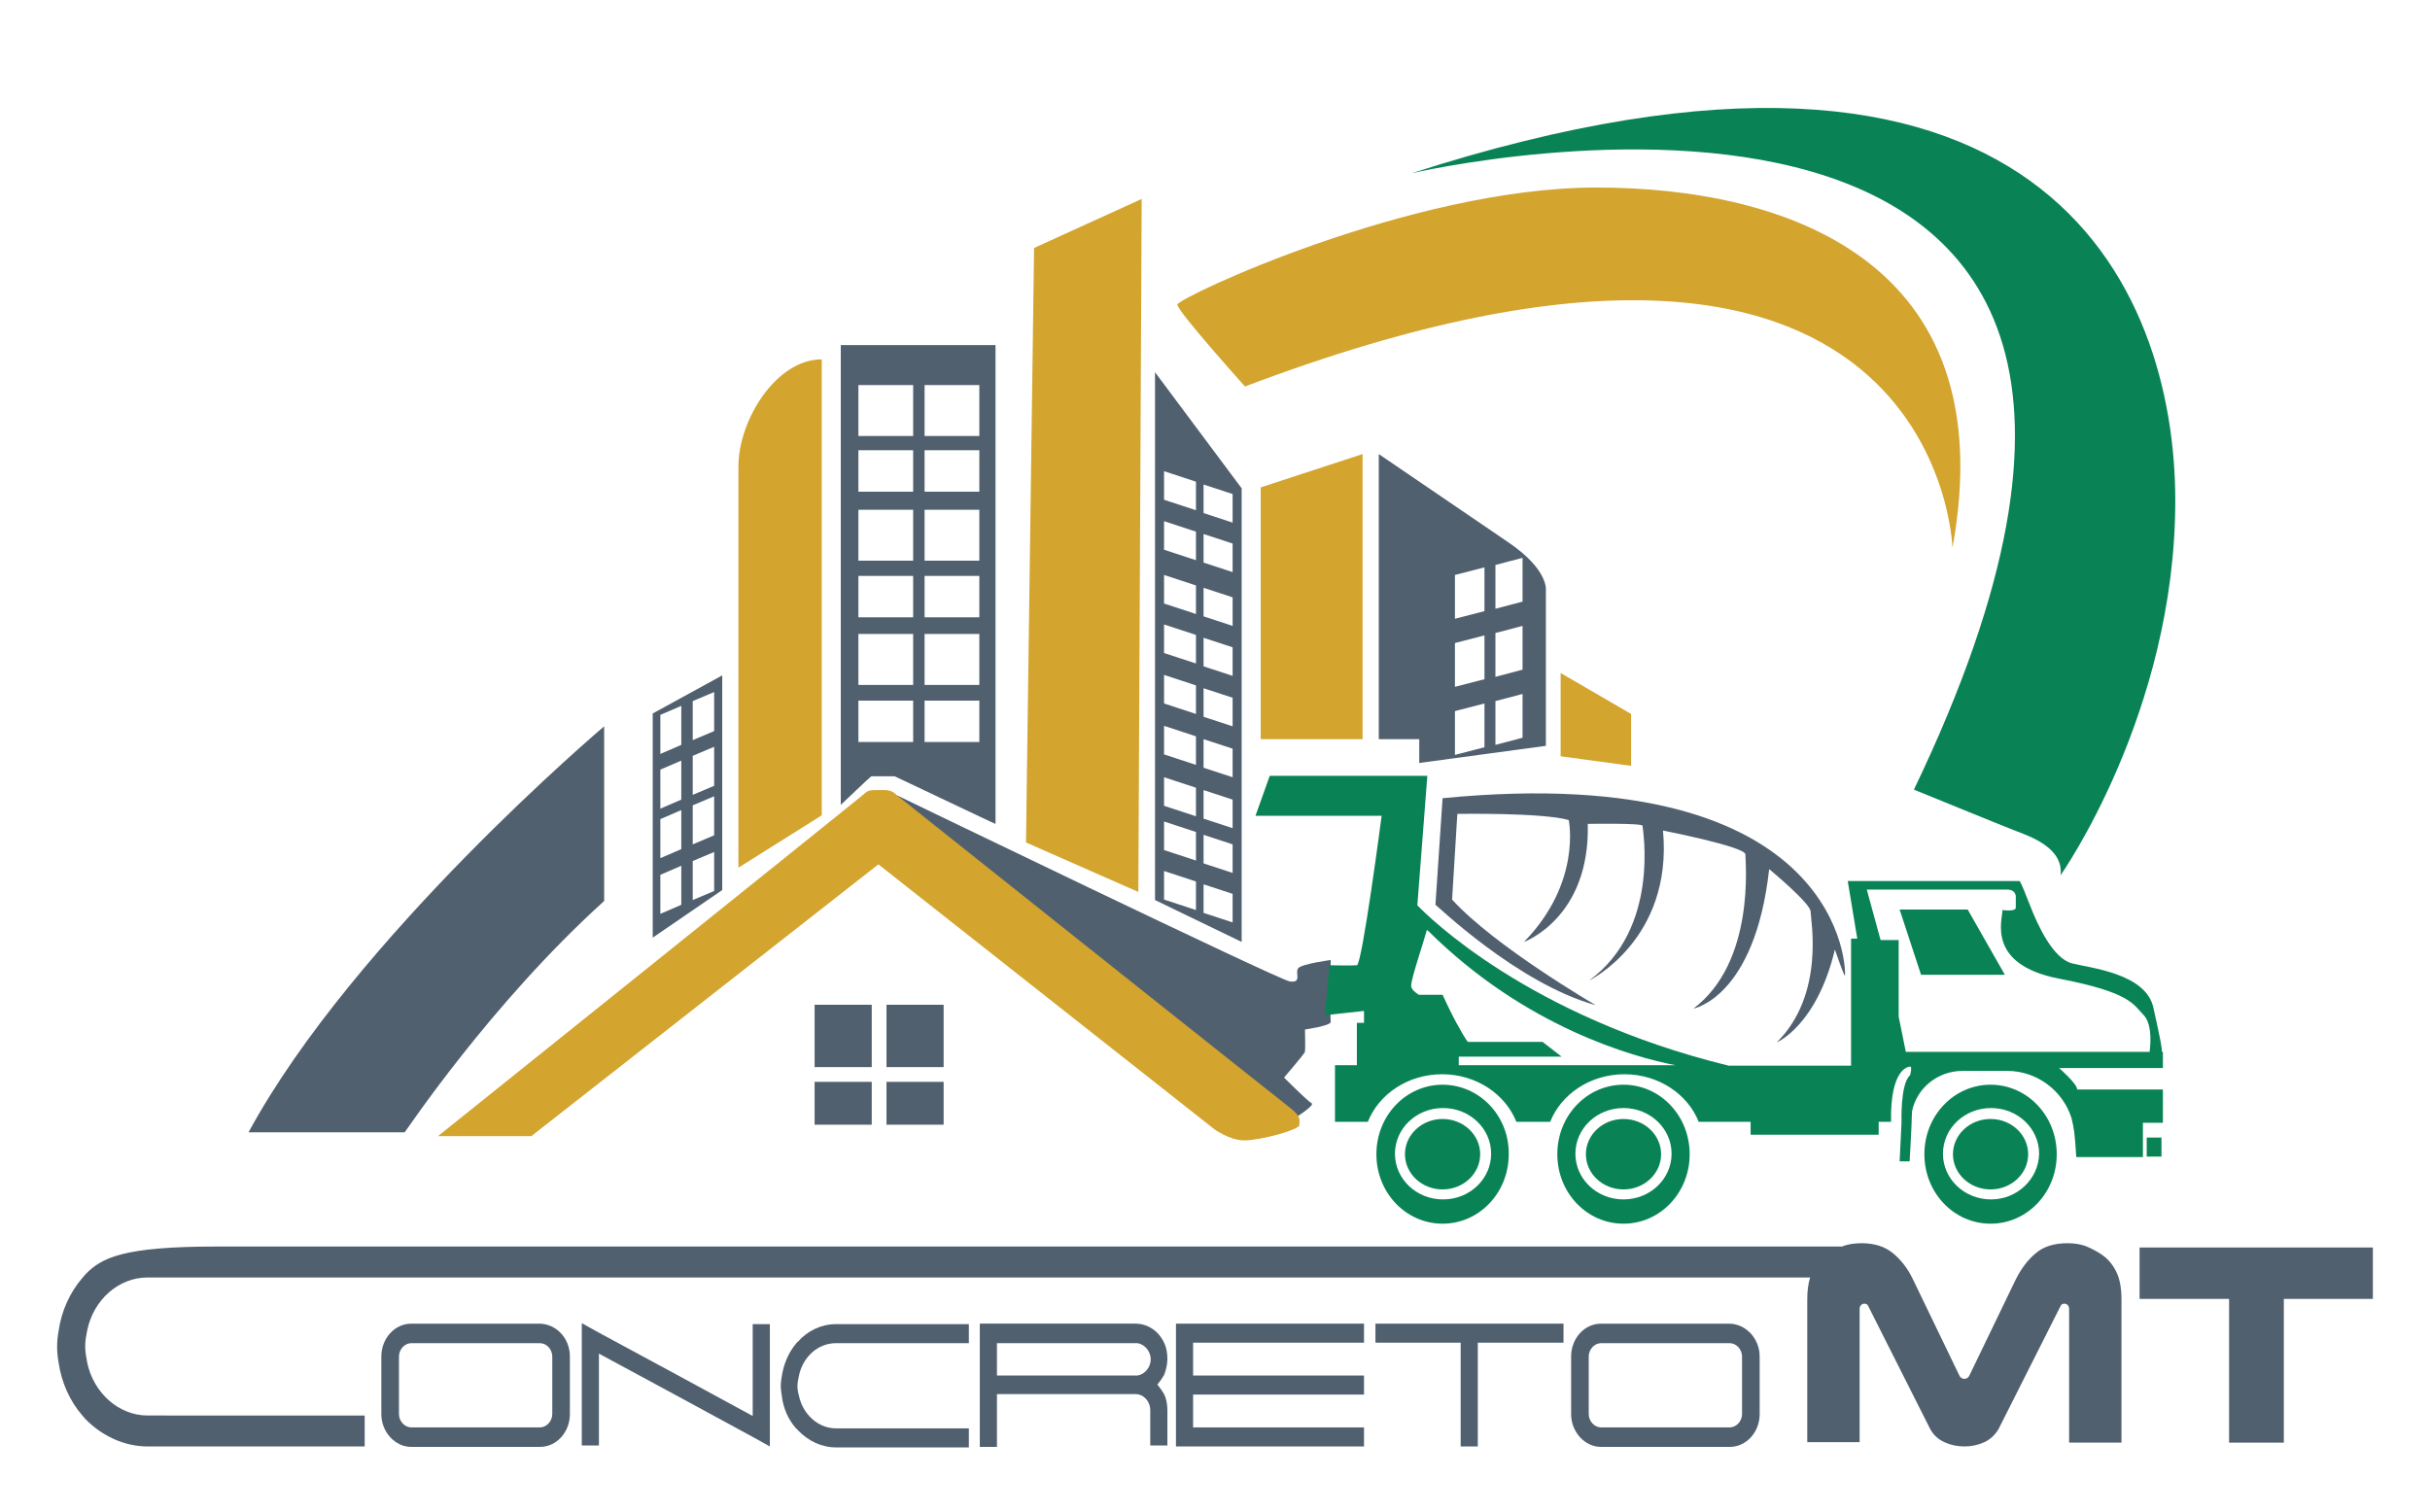
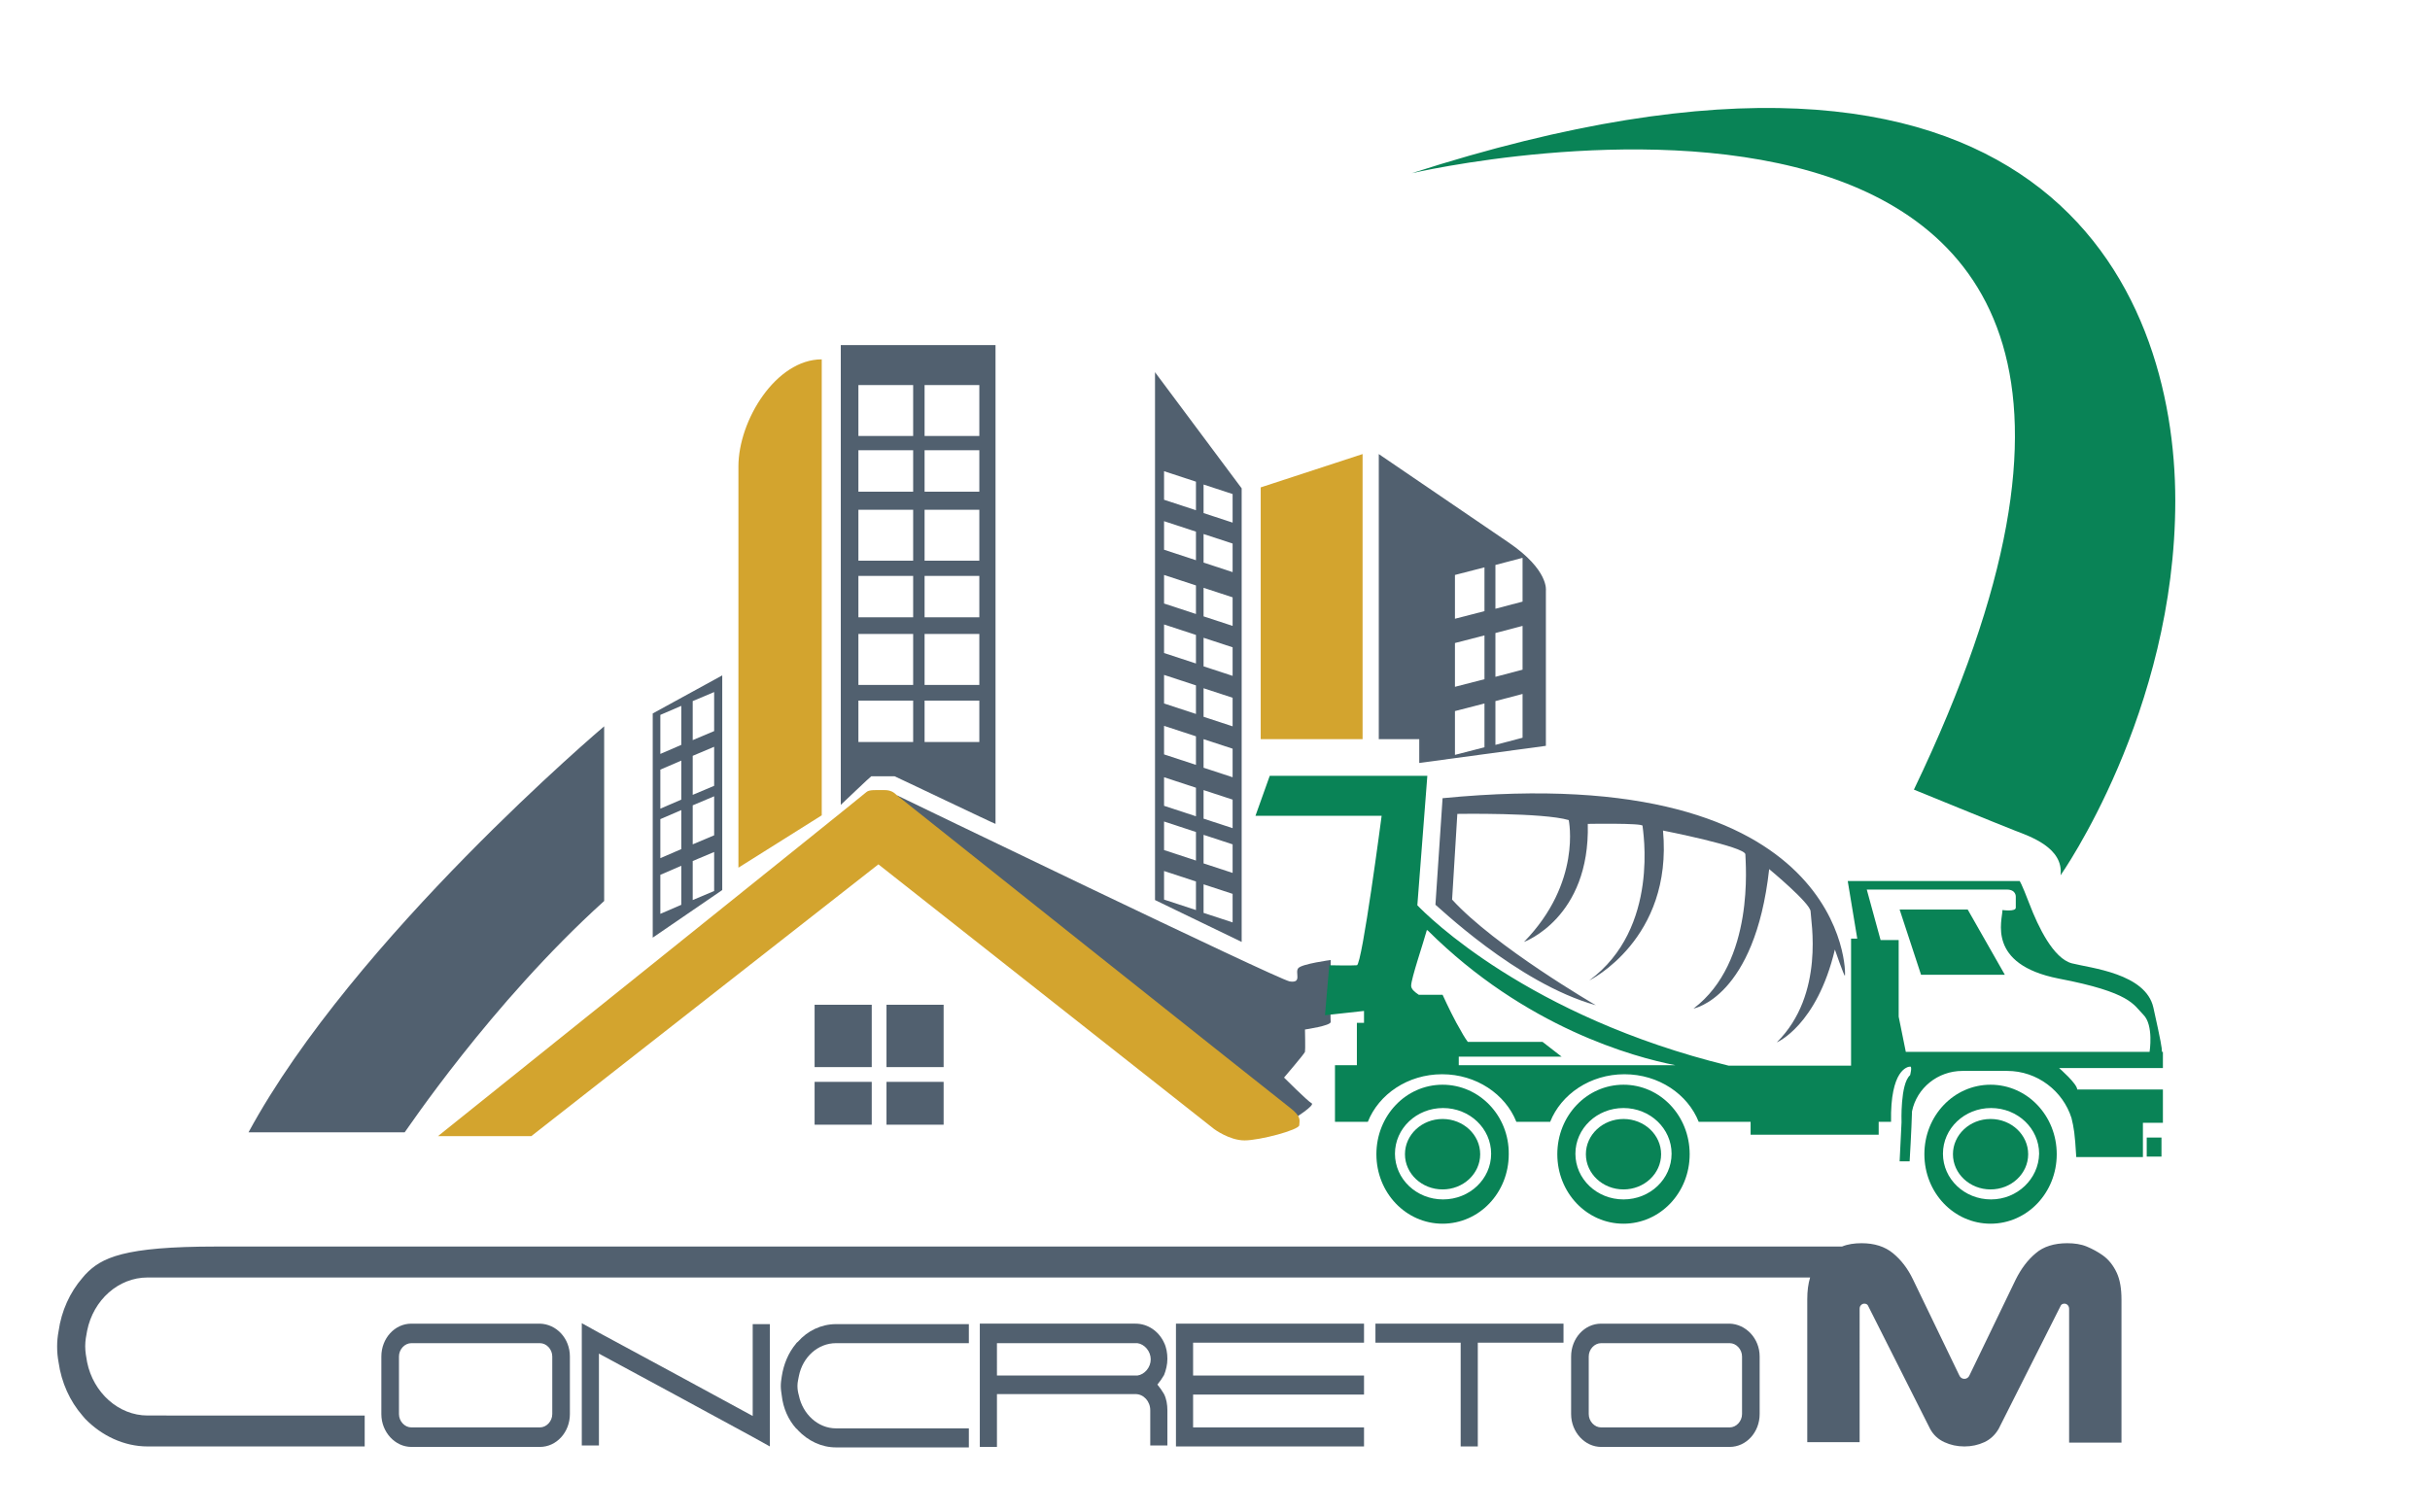
<svg xmlns="http://www.w3.org/2000/svg" version="1.1" id="Camada_2" x="0px" y="0px" viewBox="0 0 510.4 317.6" style="enable-background:new 0 0 510.4 317.6;" xml:space="preserve">
  <style type="text/css">
	.st0{fill:#51606F;}
	.st1{fill:#D3A42E;}
	.st2{fill:#098356;}
</style>
  <path class="st0" d="M187.6,171.1l84.1,64c0,0,4.6-2.9,3.8-3.3c-0.8-0.4-5.8-5.4-5.8-5.4s4.2-4.9,4.4-5.4c0.1-0.4,0-4.7,0-4.7  s5.5-0.8,5.4-1.6c-0.1-0.8,0-13,0-13s-6,0.8-6.8,1.7s0.9,3.2-1.8,2.8c-2.7-0.5-82.5-39.1-82.5-39.1L187.6,171.1z" />
-   <path class="st1" d="M410.1,115.1c0,0-2.5-89.3-148.6-33.9c0,0-14.2-15.8-14.2-17.2s49.1-24.6,88-24.6S421.2,54.2,410.1,115.1z" />
  <path class="st2" d="M296.5,36.4c0,0,188.8-44.1,105.5,129.5c0,0,18.1,7.4,21.2,8.6c3.1,1.2,10.3,3.6,9.6,9.4  c0,0,24.1-34.1,24.1-78.7S429.2-6.4,296.5,36.4z" />
  <path class="st0" d="M126.9,189.3v-36.7c0,0-52.6,44.5-74.7,85.3h32.8C85.1,237.9,103,210.9,126.9,189.3z" />
-   <polygon class="st1" points="239.8,41.8 239.1,187.4 215.5,177 217.2,52.1 " />
  <g>
    <g>
      <path class="st2" d="M341,227.9c-7.7,0-13.9,6.5-13.9,14.6c0,8.1,6.2,14.6,13.9,14.6c7.7,0,13.9-6.5,13.9-14.6    C354.9,234.4,348.7,227.9,341,227.9z M341,252c-5.6,0-10.1-4.3-10.1-9.6c0-5.3,4.5-9.6,10.1-9.6s10.1,4.3,10.1,9.6    C351.1,247.7,346.6,252,341,252z" />
      <ellipse class="st2" cx="341" cy="242.5" rx="7.9" ry="7.4" />
    </g>
    <g>
      <path class="st2" d="M303,227.9c-7.7,0-13.9,6.5-13.9,14.6c0,8.1,6.2,14.6,13.9,14.6c7.7,0,13.9-6.5,13.9-14.6    C317,234.4,310.7,227.9,303,227.9z M303.1,252c-5.6,0-10.1-4.3-10.1-9.6c0-5.3,4.5-9.6,10.1-9.6s10.1,4.3,10.1,9.6    C313.2,247.7,308.7,252,303.1,252z" />
      <ellipse class="st2" cx="303" cy="242.5" rx="7.9" ry="7.4" />
    </g>
    <g>
      <path class="st2" d="M418.1,227.9c-7.7,0-13.9,6.5-13.9,14.6c0,8.1,6.2,14.6,13.9,14.6c7.7,0,13.9-6.5,13.9-14.6    C432,234.4,425.8,227.9,418.1,227.9z M418.2,252c-5.6,0-10.1-4.3-10.1-9.6c0-5.3,4.5-9.6,10.1-9.6s10.1,4.3,10.1,9.6    C428.2,247.7,423.7,252,418.2,252z" />
      <ellipse class="st2" cx="418.1" cy="242.5" rx="7.9" ry="7.4" />
    </g>
  </g>
  <polygon class="st2" points="413.3,191.1 399,191.1 403.5,204.8 421.1,204.8 " />
  <path class="st0" d="M335.2,211.2c0,0-21.2-12.3-30.2-22.2l1.1-18c0,0,18-0.3,23.4,1.3c0,0,2.8,13.1-9.4,25.6c0,0,13.9-5,13.4-24.8  c0,0,11.5-0.2,11.5,0.4s3.8,21.5-11.2,32.5c0,0,17.6-8.6,15.5-31.5c0,0,17.3,3.4,17.3,5s2.1,22.6-10.9,32.4c0,0,12.9-2.3,15.9-29.3  c0,0,8.7,7.2,8.7,8.9s3.1,17.4-7.1,27.5c0,0,8.4-3.5,12.2-19.5c0,0,1.9,5.5,2.1,5.5c0.3,0,0.8-45.6-84.5-37.3l-1.5,22.4  C301.5,189.9,318.6,206.6,335.2,211.2z" />
  <path class="st2" d="M454.1,221c0-0.8-0.2-2.1-1.8-9.3s-13.2-8.3-17.1-9.3s-7.1-7.7-8.9-12.4c-1.8-4.7-2.1-4.9-2.1-4.9h-36.1l2,12.1  h-1.3v26.7h-25.7c-42.1-10.3-63.3-31.5-65.4-33.7l2.1-27.2h-33.1l-3,8.4h26.5c0,0-4.1,31.3-5.2,31.4c-1.1,0.1-5.8,0-5.8,0l-0.9,10.5  l8.2-0.9v2.5H285v8.9h-4.6v11.9h6.9c2.3-5.8,8.4-10,15.6-10c7.2,0,13.3,4.2,15.6,10h7.1c2.3-5.8,8.4-10,15.6-10s13.3,4.2,15.6,10  h10.9v2.7h26.9v-2.7h2.6c-0.2-11,3.5-11.6,4-11.6c0.5-0.1,0,1.8,0,1.8c-2.1,1.8-1.8,9.9-1.8,9.9l-0.4,8.2h2.1c0,0,0.4-6.6,0.5-10.5  c1-4.9,5.4-8.5,10.6-8.5h9.4c6.3,0,11.7,4.2,13.5,9.9c0.5,2.1,0.7,3.1,1,8.2h14v-7.2h4.2v-7h-18c0-1.2-3.8-4.5-3.8-4.5h21.8V221z   M306.4,223.9V222H328l-4-3.1h-15.7c-0.6-0.8-1.3-2-2-3.3l-0.4-0.7c-1.5-2.8-2.9-5.9-2.9-5.9h-5c-0.9-0.6-1.6-1.2-1.6-1.9  c0-1.5,2.6-9.1,3.3-11.7l0.2,0.1c20.5,20.4,43.3,26.6,52,28.3H306.4z M451.5,221h-51.2l-1.5-7.4v-16.1h-3.8l-2.9-10.6  c0,0,27.4,0,29.4,0s1.9,1.5,1.9,1.5s0,1.4,0,2.3s-2.8,0.5-2.8,0.5c0,2.1-3.4,11.4,11.8,14.4c15.2,2.9,15.7,5.5,17.8,7.6  C452.4,215.4,451.5,221,451.5,221z" />
  <rect x="450.9" y="239" class="st2" width="3.1" height="4" />
  <polygon class="st1" points="286.2,95.4 264.8,102.4 264.8,155.3 286.2,155.3 " />
-   <polygon class="st1" points="327.8,141.4 327.8,158.9 342.6,160.9 342.6,150 " />
  <path class="st1" d="M172.6,75.5L172.6,75.5c-9.6,0-17.5,12.8-17.5,22.5v84.3l17.5-11V75.5z" />
  <path class="st1" d="M92,238.7h19.6l72.9-57.1l70.5,55.6c0,0,3.2,2.4,6.4,2.4c3.2,0,11.5-2.2,11.5-3.2s0.6-1.7-2-3.7  c-2.6-2-81.8-65-82.5-65.6c-0.7-0.7-1.4-1.1-2.6-1.1c-2,0-3.2-0.1-3.8,0.4C181.4,167,92,238.7,92,238.7z" />
  <g>
    <rect x="171.1" y="211.1" class="st0" width="12" height="13.1" />
    <rect x="186.2" y="211.1" class="st0" width="12" height="13.1" />
    <rect x="186.2" y="227.3" class="st0" width="12" height="9" />
    <rect x="171.1" y="227.3" class="st0" width="12" height="9" />
  </g>
  <path class="st0" d="M176.6,72.5c0,33.5,0,63.1,0,96.6c0,0,6.3-6,6.4-6c0,0,4.9,0,4.9,0c0.1,0,21,10,21.2,10V72.5H176.6z   M191.8,155.9h-11.5v-8.7h11.5V155.9z M191.8,143.9h-11.5v-10.7h11.5V143.9z M191.8,129.7h-11.5V121h11.5V129.7z M191.8,117.8h-11.5  v-10.7h11.5V117.8z M191.8,103.3h-11.5v-8.7h11.5V103.3z M191.8,91.6h-11.5V80.9h11.5V91.6z M205.7,155.9h-11.5v-8.7h11.5V155.9z   M205.7,143.9h-11.5v-10.7h11.5V143.9z M205.7,129.7h-11.5V121h11.5V129.7z M205.7,117.8h-11.5v-10.7h11.5V117.8z M205.7,103.3  h-11.5v-8.7h11.5V103.3z M205.7,91.6h-11.5V80.9h11.5V91.6z" />
  <path class="st0" d="M242.6,78.2v110.9l18.2,8.8v-95.3L242.6,78.2z M244.5,99l6.7,2.2v6l-6.7-2.2V99z M244.5,109.5l6.7,2.2v6  l-6.7-2.2V109.5z M244.5,120.8l6.7,2.2v6l-6.7-2.2V120.8z M244.5,131.2l6.7,2.2v6l-6.7-2.2V131.2z M244.5,141.8l6.7,2.2v6l-6.7-2.2  V141.8z M244.5,152.5l6.7,2.2v6l-6.7-2.2V152.5z M244.5,163.3l6.7,2.2v6l-6.7-2.2V163.3z M244.5,172.6l6.7,2.2v6l-6.7-2.2V172.6z   M244.5,183l6.7,2.2v6l-6.7-2.2V183z M258.9,193.8l-6.1-2v-6l6.1,2V193.8z M258.9,183.4l-6.1-2v-6l6.1,2V183.4z M258.9,174l-6.1-2  v-6l6.1,2V174z M258.9,163.3l-6.1-2v-6l6.1,2V163.3z M258.9,152.6l-6.1-2v-6l6.1,2V152.6z M258.9,142l-6.1-2v-6l6.1,2V142z   M258.9,131.5l-6.1-2v-6l6.1,2V131.5z M258.9,120.2l-6.1-2v-6l6.1,2V120.2z M258.9,109.8l-6.1-2v-6l6.1,2V109.8z" />
  <path class="st0" d="M137.1,149.9v47.1l14.6-10v-45.1L137.1,149.9z M138.7,150.2l4.4-1.9v8.2l-4.4,1.9V150.2z M138.7,161.7l4.4-1.9  v8.2l-4.4,1.9V161.7z M138.7,172.1l4.4-1.9v8.2l-4.4,1.9V172.1z M138.7,183.8l4.4-1.9v8.2l-4.4,1.9V183.8z M150,187.2l-4.5,1.9v-8.2  l4.5-1.9V187.2z M150,175.5l-4.5,1.9v-8.2l4.5-1.9V175.5z M150,165.1l-4.5,1.9v-8.2l4.5-1.9V165.1z M150,153.6l-4.5,1.9v-8.2  l4.5-1.9V153.6z" />
  <path class="st0" d="M316.9,114c-8.5-5.8-27.3-18.6-27.3-18.6v59.9h8.5v5l26.6-3.6v-32.6C324.7,124.1,325.4,119.8,316.9,114z   M305.6,120.8l6.2-1.6v9.2l-6.2,1.6V120.8z M305.6,135.1l6.2-1.6v9.2l-6.2,1.6V135.1z M305.6,149.4l6.2-1.6v9.2l-6.2,1.6V149.4z   M319.8,155l-5.7,1.5v-9.2l5.7-1.5V155z M319.8,140.7l-5.7,1.5v-9.2l5.7-1.5V140.7z M319.8,126.4l-5.7,1.5v-9.2l5.7-1.5V126.4z" />
  <g>
    <path class="st0" d="M119.7,285v12.1c0,3.8-2.8,6.9-6.3,6.9h-27c-3.4,0-6.3-3.1-6.3-6.9V285c0-3.8,2.8-6.9,6.3-6.9h27   C116.9,278.2,119.7,281.2,119.7,285z M83.8,285v12.1c0,1.5,1.2,2.8,2.6,2.8h27c1.4,0,2.6-1.3,2.6-2.8V285c0-1.5-1.2-2.8-2.6-2.8   h-27C85,282.2,83.8,283.5,83.8,285z" />
    <path class="st0" d="M122.2,303.8v-21.3V278l3.6,2l16.1,8.7l16.2,8.8v-19.3h3.6v21.3v4.4l-3.6-2l-16.2-8.8l-16.1-8.7v19.3H122.2z" />
    <path class="st0" d="M175.6,278.2h27.9v4h-3.6h-24.3c-3.8,0-7,2.9-7.8,6.9c-0.1,0.6-0.3,1.3-0.3,2v0.1c0,0.7,0.1,1.3,0.3,2   c0.8,3.9,4,6.9,7.8,6.9h24.3h3.6v4h-27.9c-3.1,0-5.9-1.4-8-3.6c-0.1-0.2-0.3-0.3-0.4-0.4c-1.6-1.8-2.7-4.2-3-6.9   c-0.1-0.7-0.2-1.3-0.2-2c0-0.7,0.1-1.3,0.2-2c0.4-2.6,1.4-5,3-6.9c0.1-0.2,0.3-0.3,0.4-0.4C169.6,279.6,172.5,278.2,175.6,278.2z" />
    <path class="st0" d="M209.4,293.1v6.9v4h-3.6V291v-2v-10.9h3.6h29.1c2.6,0,4.9,1.6,6,4c0.5,1,0.7,2.2,0.7,3.4s-0.3,2.4-0.7,3.4   c-0.4,0.7-0.9,1.4-1.4,2c0.5,0.6,1,1.3,1.4,2c0.5,1,0.7,2.2,0.7,3.4v3.4v4h-3.6v-4v-3.4c0-1.9-1.4-3.4-3.1-3.4H209.4z M209.4,289   h29.1c0.1,0,0.2,0,0.3,0c0,0,0,0,0.1,0c1.5-0.2,2.8-1.7,2.8-3.4s-1.3-3.2-2.8-3.4c-0.1,0-0.3,0-0.4,0h-29.1V289z" />
    <path class="st0" d="M247,303.9v-4V289v-10.9h3.6h35.9v4h-35.9v6.9h35.9v4h-35.9v6.9h35.9v4h-35.9H247z" />
    <path class="st0" d="M310.4,289v2v2v6.9v4h-3.6v-4v-6.9v-2v-2v-6.9h-17.9v-4h17.9h3.6h18v4h-18V289z" />
    <path class="st0" d="M369.6,285v12.1c0,3.8-2.8,6.9-6.3,6.9h-27c-3.4,0-6.3-3.1-6.3-6.9V285c0-3.8,2.8-6.9,6.3-6.9h27   C366.7,278.2,369.6,281.2,369.6,285z M333.7,285v12.1c0,1.5,1.2,2.8,2.6,2.8h27c1.4,0,2.6-1.3,2.6-2.8V285c0-1.5-1.2-2.8-2.6-2.8   h-27C334.9,282.2,333.7,283.5,333.7,285z" />
  </g>
  <g>
    <path class="st0" d="M441.6,263.7c-1-0.7-2.1-1.3-3.3-1.8c-1.2-0.5-2.6-0.7-4.1-0.7c-2.7,0-5,0.7-6.6,2.1c-1.7,1.4-3.1,3.3-4.2,5.5   l-9.7,20.1c-0.2,0.5-0.6,0.8-1.1,0.8s-0.9-0.3-1.1-0.8l-9.7-20.1c-1.1-2.3-2.5-4.1-4.2-5.5c-1.7-1.4-3.9-2.1-6.6-2.1   c-1.5,0-2.9,0.2-4.1,0.7H45.4c-19.4,0-24.1,2.3-27.5,5.9c-0.2,0.2-0.4,0.5-0.6,0.7c-2.6,3-4.4,6.9-5,11.2c-0.2,1.1-0.3,2.1-0.3,3.2   c0,1.2,0.1,2.2,0.3,3.3c0.6,4.3,2.4,8.2,5,11.2c0.2,0.2,0.4,0.5,0.6,0.7c3.4,3.5,8.1,5.8,13.1,5.8h45.6v-6.5h-5.9H31   c-6.1,0-11.4-4.8-12.7-11.2c-0.2-1.1-0.4-2.2-0.4-3.3v-0.1c0-1.1,0.2-2.2,0.4-3.2c1.3-6.5,6.6-11.2,12.7-11.2h347.6h1.6   c-0.4,1.3-0.6,2.8-0.6,4.6v30h11V275c0-0.4,0.1-0.6,0.3-0.8s0.4-0.3,0.7-0.3c0.4,0,0.7,0.2,0.8,0.5l13,25.8c0.7,1.3,1.7,2.2,3,2.8   c1.3,0.6,2.7,0.9,4.2,0.9c1.5,0,2.9-0.3,4.2-0.9c1.3-0.6,2.3-1.6,3-2.8l13-25.8c0.1-0.3,0.4-0.5,0.8-0.5c0.3,0,0.5,0.1,0.7,0.3   s0.3,0.5,0.3,0.8v28.1h11v-30c0-2.3-0.3-4.2-1-5.7C443.9,265.9,442.9,264.6,441.6,263.7z" />
-     <polygon class="st0" points="449.4,262.1 449.4,272.9 468.2,272.9 468.2,303.1 479.7,303.1 479.7,272.9 498.4,272.9 498.4,262.1     " />
  </g>
</svg>